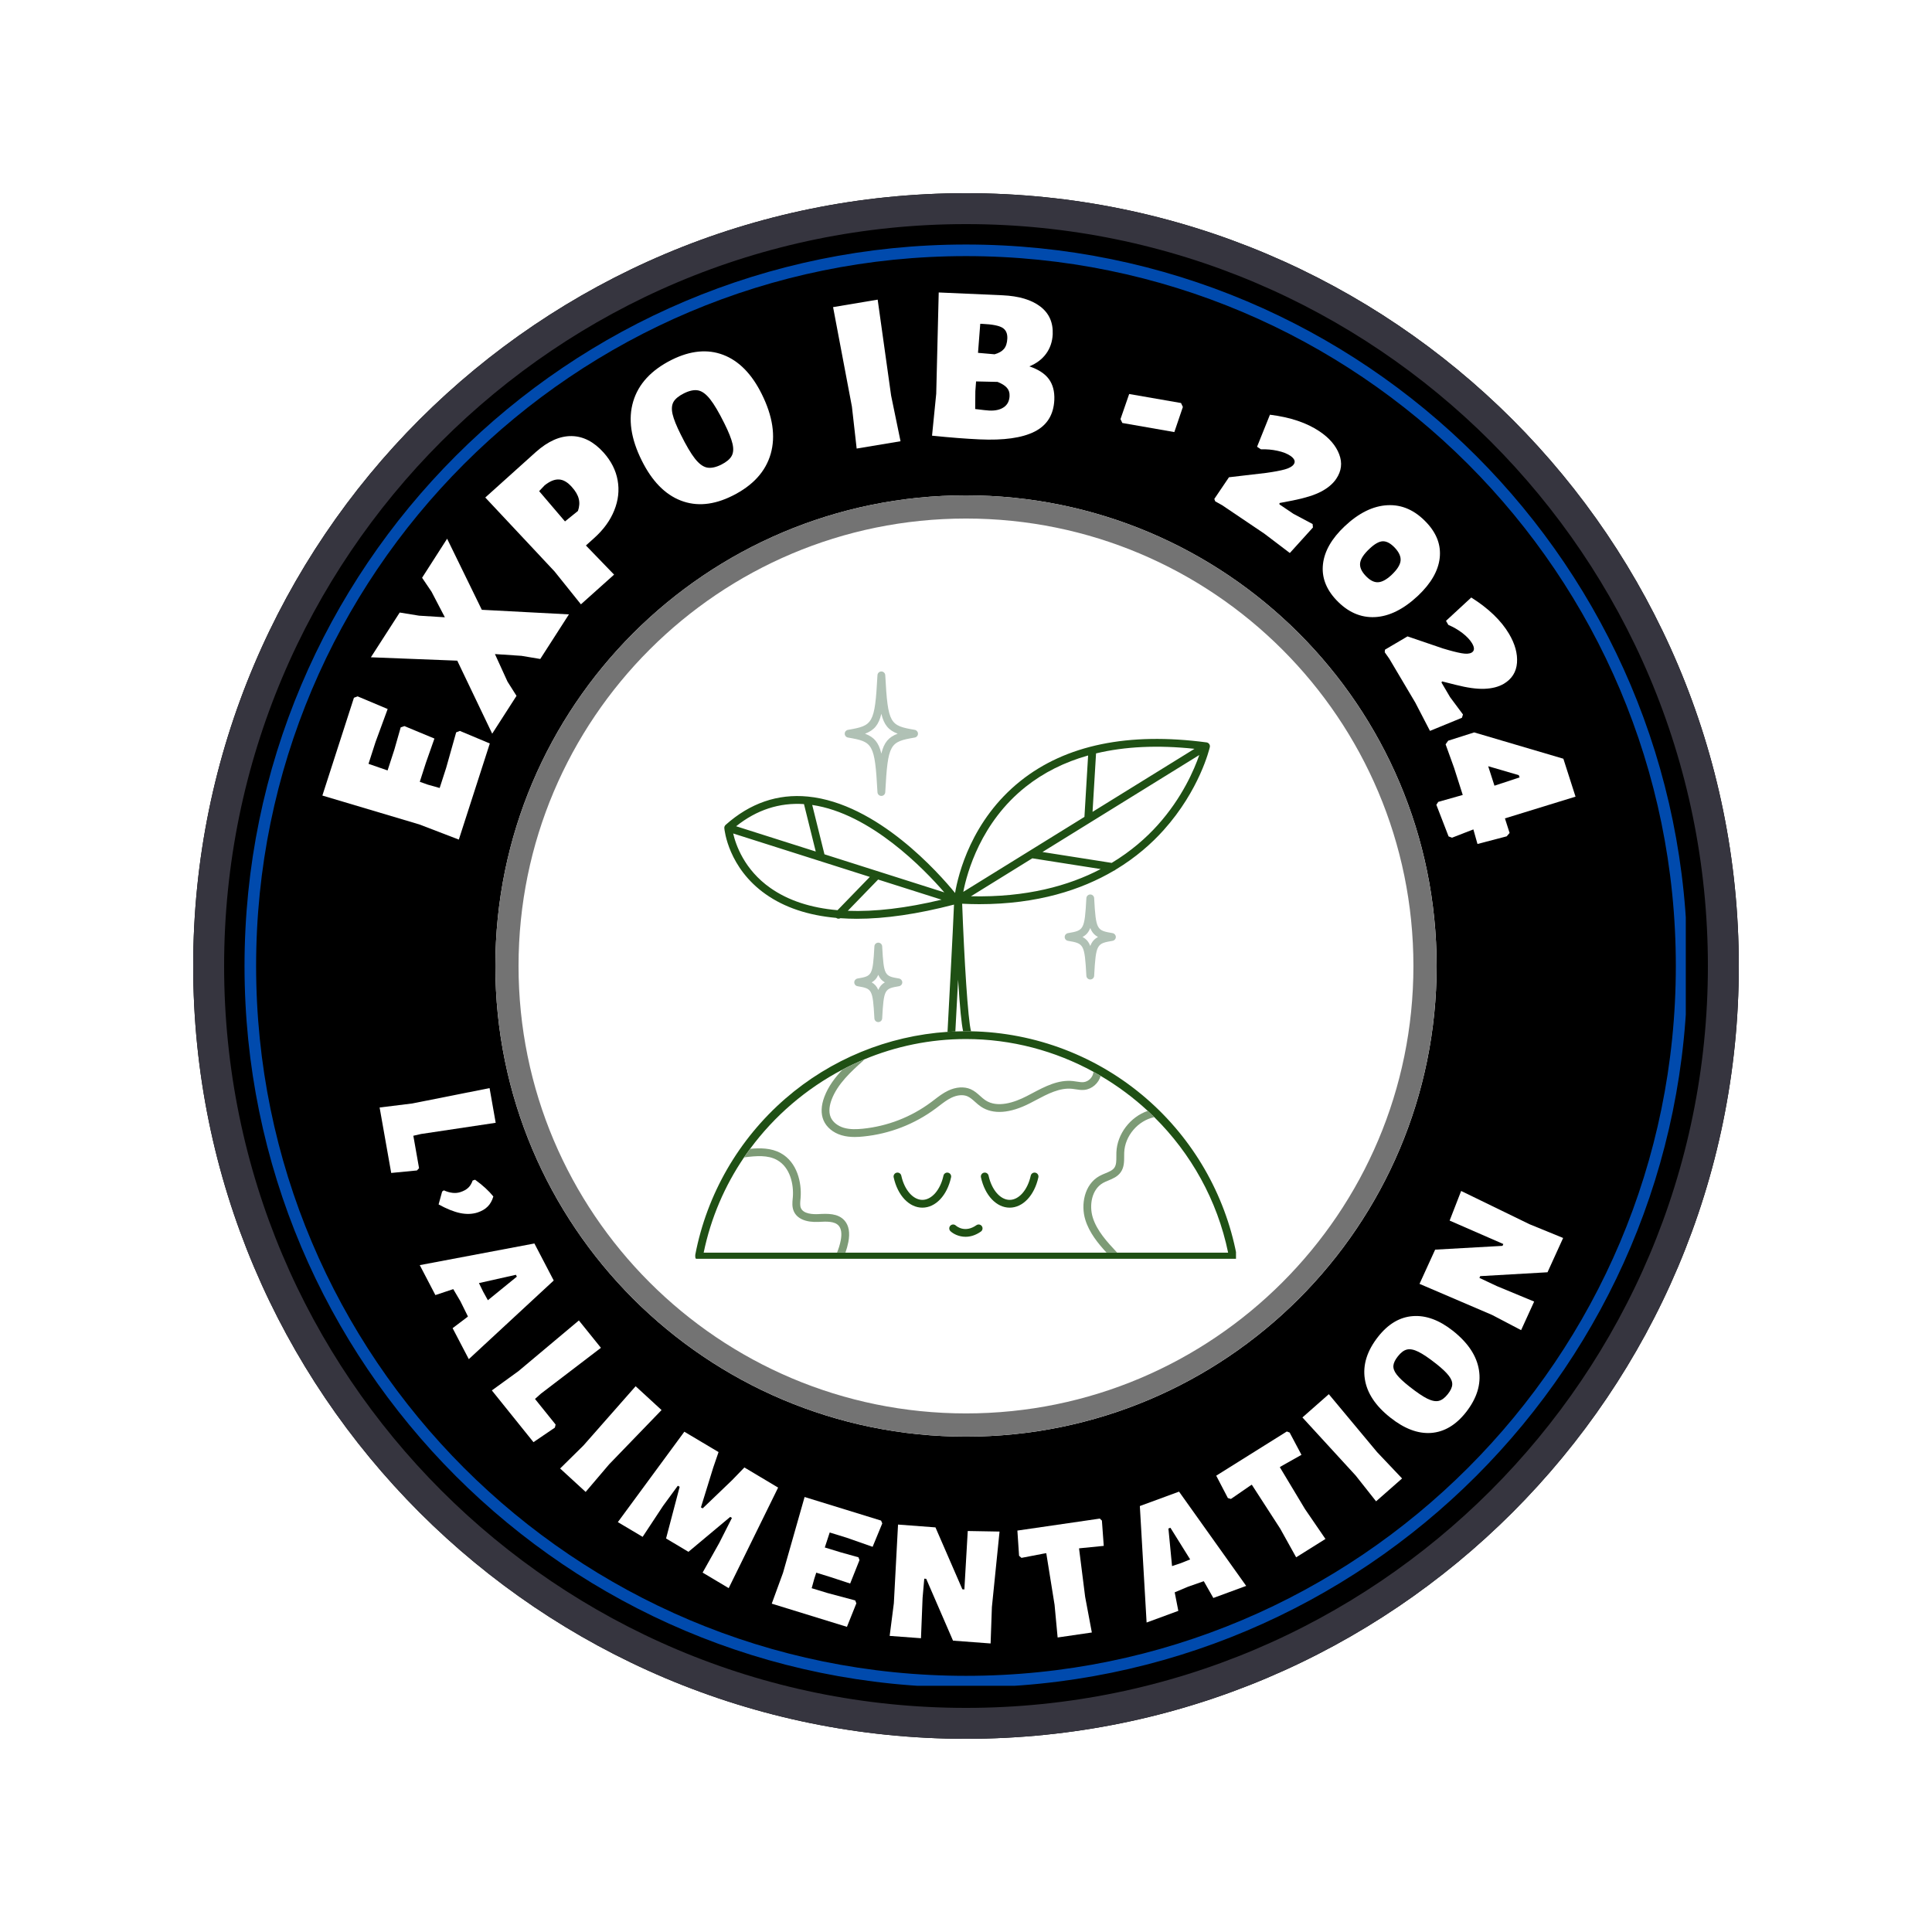
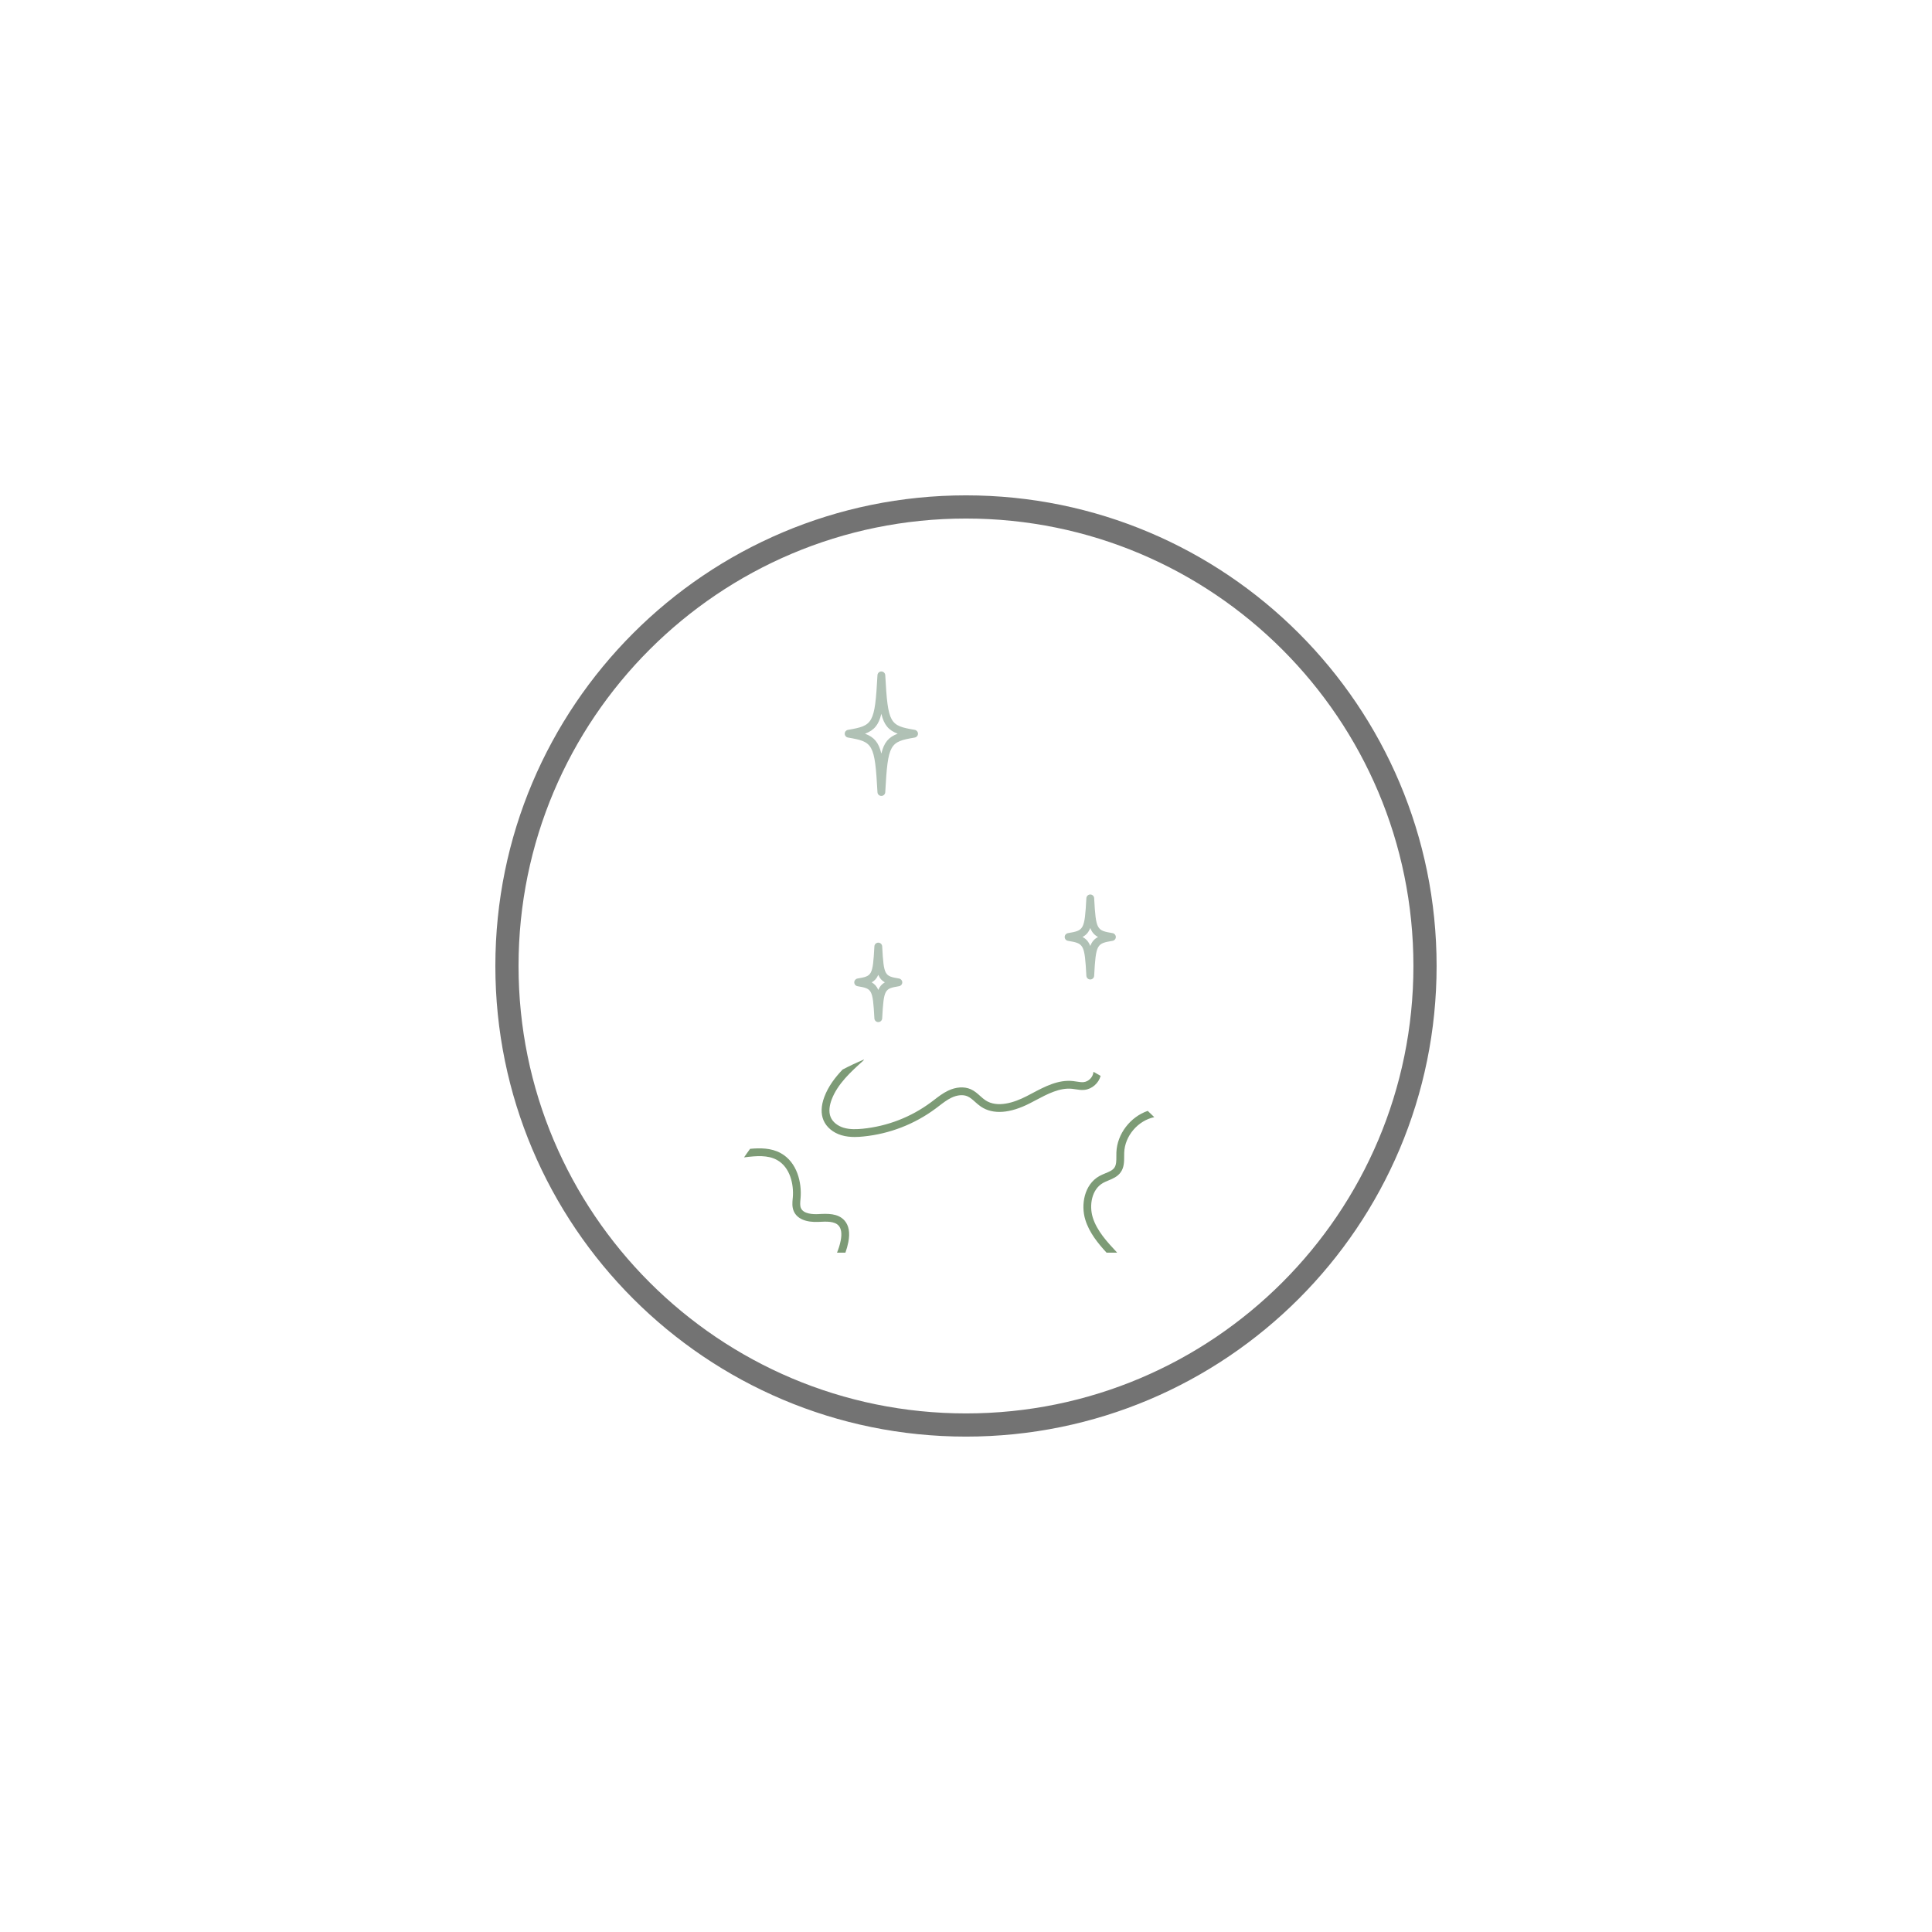
<svg xmlns="http://www.w3.org/2000/svg" width="500" zoomAndPan="magnify" viewBox="0 0 375 375" height="500" preserveAspectRatio="xMidYMid meet" version="1.0">
  <defs>
    <g />
    <clipPath id="0237c797d1">
-       <path d="M 37.5 37.5 L 337.5 37.5 L 337.5 337.5 L 37.5 337.5 Z M 37.5 37.5 " clip-rule="nonzero" />
-     </clipPath>
+       </clipPath>
    <clipPath id="780a16fa51">
      <path d="M 187.5 37.5 C 104.656 37.5 37.5 104.656 37.5 187.5 C 37.5 270.344 104.656 337.5 187.5 337.5 C 270.344 337.5 337.5 270.344 337.5 187.5 C 337.5 104.656 270.344 37.5 187.5 37.5 Z M 187.5 37.5 " clip-rule="nonzero" />
    </clipPath>
    <clipPath id="05b55af205">
      <path d="M 47.461 47.461 L 327.211 47.461 L 327.211 327.211 L 47.461 327.211 Z M 47.461 47.461 " clip-rule="nonzero" />
    </clipPath>
    <clipPath id="6106656207">
-       <path d="M 187.496 47.461 C 110.156 47.461 47.461 110.156 47.461 187.496 C 47.461 264.832 110.156 327.527 187.496 327.527 C 264.832 327.527 327.527 264.832 327.527 187.496 C 327.527 110.156 264.832 47.461 187.496 47.461 Z M 187.496 47.461 " clip-rule="nonzero" />
-     </clipPath>
+       </clipPath>
    <clipPath id="d2d539966a">
      <path d="M 96.148 96.148 L 278.852 96.148 L 278.852 278.852 L 96.148 278.852 Z M 96.148 96.148 " clip-rule="nonzero" />
    </clipPath>
    <clipPath id="c1f3ac2661">
      <path d="M 187.5 96.148 C 137.047 96.148 96.148 137.047 96.148 187.5 C 96.148 237.953 137.047 278.852 187.5 278.852 C 237.953 278.852 278.852 237.953 278.852 187.5 C 278.852 137.047 237.953 96.148 187.5 96.148 Z M 187.5 96.148 " clip-rule="nonzero" />
    </clipPath>
    <clipPath id="1f3bd86a82">
      <path d="M 96.148 96.148 L 278.844 96.148 L 278.844 278.844 L 96.148 278.844 Z M 96.148 96.148 " clip-rule="nonzero" />
    </clipPath>
    <clipPath id="26f23c5dcd">
      <path d="M 187.496 96.148 C 137.047 96.148 96.148 137.047 96.148 187.496 C 96.148 237.945 137.047 278.844 187.496 278.844 C 237.945 278.844 278.844 237.945 278.844 187.496 C 278.844 137.047 237.945 96.148 187.496 96.148 Z M 187.496 96.148 " clip-rule="nonzero" />
    </clipPath>
    <clipPath id="3646473810">
      <path d="M 163 130.332 L 217 130.332 L 217 199 L 163 199 Z M 163 130.332 " clip-rule="nonzero" />
    </clipPath>
    <clipPath id="beec186067">
-       <path d="M 134.906 200 L 239.906 200 L 239.906 244.332 L 134.906 244.332 Z M 134.906 200 " clip-rule="nonzero" />
-     </clipPath>
+       </clipPath>
  </defs>
  <rect x="-37.5" width="450" fill="#ffffff" y="-37.5" height="450" fill-opacity="1" />
  <rect x="-37.5" width="450" fill="#ffffff" y="-37.5" height="450" fill-opacity="1" />
  <g clip-path="url(#0237c797d1)">
    <g clip-path="url(#780a16fa51)">
-       <path fill="#000000" d="M 37.5 37.5 L 337.5 37.5 L 337.5 337.5 L 37.5 337.5 Z M 37.5 37.5 " fill-opacity="1" fill-rule="nonzero" />
+       <path fill="#000000" d="M 37.5 37.5 L 337.5 37.5 L 37.5 337.5 Z M 37.5 37.5 " fill-opacity="1" fill-rule="nonzero" />
      <path stroke-linecap="butt" transform="matrix(0.75, 0, 0, 0.75, 37.5, 37.5)" fill="none" stroke-linejoin="miter" d="M 200 0 C 89.542 0 -0 89.542 -0 200 C -0 310.458 89.542 400 200 400 C 310.458 400 400 310.458 400 200 C 400 89.542 310.458 0 200 0 Z M 200 0 " stroke="#36353f" stroke-width="16" stroke-opacity="1" stroke-miterlimit="4" />
    </g>
  </g>
  <g clip-path="url(#05b55af205)">
    <g clip-path="url(#6106656207)">
      <path stroke-linecap="butt" transform="matrix(0.75, 0, 0, 0.75, 47.461, 47.461)" fill="none" stroke-linejoin="miter" d="M 186.713 -0 C 83.594 -0 -0 83.594 -0 186.713 C -0 289.828 83.594 373.422 186.713 373.422 C 289.828 373.422 373.422 289.828 373.422 186.713 C 373.422 83.594 289.828 -0 186.713 -0 Z M 186.713 -0 " stroke="#004aad" stroke-width="6" stroke-opacity="1" stroke-miterlimit="4" />
    </g>
  </g>
  <g clip-path="url(#d2d539966a)">
    <g clip-path="url(#c1f3ac2661)">
      <path fill="#ffffff" d="M 96.148 96.148 L 278.852 96.148 L 278.852 278.852 L 96.148 278.852 Z M 96.148 96.148 " fill-opacity="1" fill-rule="nonzero" />
    </g>
  </g>
  <g clip-path="url(#1f3bd86a82)">
    <g clip-path="url(#26f23c5dcd)">
      <path stroke-linecap="butt" transform="matrix(0.75, 0, 0, 0.75, 96.148, 96.148)" fill="none" stroke-linejoin="miter" d="M 121.797 -0 C 54.531 -0 -0 54.531 -0 121.797 C -0 189.062 54.531 243.594 121.797 243.594 C 189.062 243.594 243.594 189.062 243.594 121.797 C 243.594 54.531 189.062 -0 121.797 -0 Z M 121.797 -0 " stroke="#737373" stroke-width="12" stroke-opacity="1" stroke-miterlimit="4" />
    </g>
  </g>
  <g fill="#ffffff" fill-opacity="1">
    <g transform="translate(88.261, 165.416)">
      <g>
        <path d="M 0.281 -23.266 L 1 -23.547 L 6.812 -21.109 L 0.797 -2.453 L -6.859 -5.391 L -25.688 -11 L -19.562 -29.984 L -18.844 -30.25 L -13.016 -27.797 L -15.375 -21.375 L -16.734 -17.156 L -13.031 -15.875 L -11.719 -19.906 L -10.484 -24.234 L -9.766 -24.484 L -3.938 -22.062 L -5.594 -17.359 L -6.781 -13.672 L -5.25 -13.125 L -2.922 -12.469 L -1.656 -16.391 Z M 0.281 -23.266 " />
      </g>
    </g>
  </g>
  <g fill="#ffffff" fill-opacity="1">
    <g transform="translate(95.239, 142.876)">
      <g>
        <path d="M -1.719 -24.516 L 15.188 -23.625 L 9.625 -14.969 L 5.984 -15.578 L 0.828 -15.922 L 3.266 -10.578 L 5.016 -7.812 L 0.297 -0.469 L -6.484 -14.641 L -23.25 -15.297 L -17.656 -23.984 L -13.906 -23.375 L -8.891 -23.062 L -11.484 -28.031 L -13.312 -30.734 L -8.453 -38.312 Z M -1.719 -24.516 " />
      </g>
    </g>
  </g>
  <g fill="#ffffff" fill-opacity="1">
    <g transform="translate(110.835, 119.019)">
      <g>
        <path d="M -6.828 -31.281 C -4.492 -33.363 -2.191 -34.395 0.078 -34.375 C 2.348 -34.352 4.43 -33.285 6.328 -31.172 C 7.797 -29.523 8.703 -27.734 9.047 -25.797 C 9.398 -23.859 9.18 -21.91 8.391 -19.953 C 7.609 -17.992 6.297 -16.191 4.453 -14.547 L 2.891 -13.141 L 8.359 -7.484 L 1.922 -1.719 L -3.203 -8.109 L -16.641 -22.453 Z M 1.344 -19.844 C 1.633 -20.676 1.688 -21.461 1.5 -22.203 C 1.312 -22.953 0.863 -23.719 0.156 -24.5 C -0.676 -25.438 -1.516 -25.922 -2.359 -25.953 C -3.203 -25.992 -4.125 -25.613 -5.125 -24.812 L -6.188 -23.688 L -1.172 -17.812 Z M 1.344 -19.844 " />
      </g>
    </g>
  </g>
  <g fill="#ffffff" fill-opacity="1">
    <g transform="translate(129.901, 101.75)">
      <g>
        <path d="M 0.469 -31.906 C 4.094 -33.707 7.426 -34.031 10.469 -32.875 C 13.508 -31.719 16 -29.191 17.938 -25.297 C 20.094 -20.973 20.676 -17.086 19.688 -13.641 C 18.695 -10.203 16.219 -7.492 12.25 -5.516 C 8.633 -3.711 5.297 -3.406 2.234 -4.594 C -0.828 -5.781 -3.348 -8.363 -5.328 -12.344 C -7.453 -16.594 -8.008 -20.414 -7 -23.812 C -5.988 -27.219 -3.5 -29.914 0.469 -31.906 Z M 2.859 -25.406 C 1.859 -24.906 1.18 -24.352 0.828 -23.75 C 0.484 -23.145 0.422 -22.352 0.641 -21.375 C 0.867 -20.395 1.398 -19.07 2.234 -17.406 C 3.285 -15.281 4.203 -13.723 4.984 -12.734 C 5.766 -11.742 6.539 -11.164 7.312 -11 C 8.094 -10.844 9.02 -11.031 10.094 -11.562 C 11.082 -12.062 11.75 -12.613 12.094 -13.219 C 12.445 -13.82 12.508 -14.617 12.281 -15.609 C 12.051 -16.598 11.52 -17.926 10.688 -19.594 C 9.645 -21.695 8.734 -23.242 7.953 -24.234 C 7.172 -25.234 6.395 -25.812 5.625 -25.969 C 4.852 -26.125 3.93 -25.938 2.859 -25.406 Z M 2.859 -25.406 " />
      </g>
    </g>
  </g>
  <g fill="#ffffff" fill-opacity="1">
    <g transform="translate(156.436, 89.747)">
      <g />
    </g>
  </g>
  <g fill="#ffffff" fill-opacity="1">
    <g transform="translate(163.731, 87.487)">
      <g>
        <path d="M 9.234 -10.703 L 11.062 -1.844 L 2.547 -0.422 L 1.625 -8.562 L -2.031 -27.875 L 6.625 -29.328 Z M 9.234 -10.703 " />
      </g>
    </g>
  </g>
  <g fill="#ffffff" fill-opacity="1">
    <g transform="translate(178.33, 84.439)">
      <g>
        <path d="M 21.469 -13.328 C 23.227 -12.734 24.492 -11.906 25.266 -10.844 C 26.035 -9.781 26.383 -8.438 26.312 -6.812 C 26.176 -3.926 24.895 -1.875 22.469 -0.656 C 20.051 0.562 16.492 1.062 11.797 0.844 C 9.18 0.727 6.109 0.488 2.578 0.125 L 3.391 -8.016 L 3.875 -27.672 L 16.281 -27.125 C 19.438 -26.977 21.867 -26.254 23.578 -24.953 C 25.297 -23.648 26.102 -21.844 26 -19.531 C 25.926 -18.102 25.5 -16.852 24.719 -15.781 C 23.945 -14.719 22.863 -13.898 21.469 -13.328 Z M 17.188 -18.703 C 17.238 -19.703 16.922 -20.41 16.234 -20.828 C 15.547 -21.242 14.242 -21.492 12.328 -21.578 L 11.938 -21.594 L 11.5 -15.953 L 14.719 -15.672 C 15.531 -15.898 16.133 -16.242 16.531 -16.703 C 16.926 -17.172 17.145 -17.836 17.188 -18.703 Z M 13.688 -4.75 C 14.863 -4.695 15.801 -4.91 16.5 -5.391 C 17.207 -5.867 17.582 -6.594 17.625 -7.562 C 17.656 -8.219 17.484 -8.754 17.109 -9.172 C 16.742 -9.598 16.141 -9.977 15.297 -10.312 L 11.125 -10.406 L 10.984 -8.516 L 10.953 -5.047 C 12.379 -4.867 13.289 -4.77 13.688 -4.75 Z M 13.688 -4.75 " />
      </g>
    </g>
  </g>
  <g fill="#ffffff" fill-opacity="1">
    <g transform="translate(206.382, 86.778)">
      <g />
    </g>
  </g>
  <g fill="#ffffff" fill-opacity="1">
    <g transform="translate(213.907, 88.382)">
      <g>
        <path d="M 15.688 -9.391 L 14.031 -4.516 L 3.938 -6.281 L 3.578 -7.031 L 5.266 -11.906 L 15.328 -10.156 Z M 15.688 -9.391 " />
      </g>
    </g>
  </g>
  <g fill="#ffffff" fill-opacity="1">
    <g transform="translate(227.719, 93.49)">
      <g />
    </g>
  </g>
  <g fill="#ffffff" fill-opacity="1">
    <g transform="translate(234.511, 96.23)">
      <g>
        <path d="M 21.609 -12.5 C 23.516 -11.219 24.785 -9.738 25.422 -8.062 C 26.066 -6.395 25.875 -4.801 24.844 -3.281 C 24.188 -2.312 23.203 -1.484 21.891 -0.797 C 20.578 -0.117 18.766 0.445 16.453 0.906 L 13.844 1.406 L 13.828 1.672 L 16.562 3.516 L 20.266 5.484 L 20.328 6.156 L 15.844 11.109 L 10.906 7.359 L 2.703 1.828 L 1.359 1.078 L 1.188 0.609 L 4.031 -3.594 L 11.25 -4.438 C 12.812 -4.656 14.023 -4.883 14.891 -5.125 C 15.766 -5.375 16.336 -5.703 16.609 -6.109 C 16.984 -6.648 16.758 -7.203 15.938 -7.766 C 15.301 -8.191 14.469 -8.516 13.438 -8.734 C 12.406 -8.961 11.336 -9.055 10.234 -9.016 L 9.484 -9.516 L 11.984 -15.734 C 15.93 -15.242 19.141 -14.164 21.609 -12.5 Z M 21.609 -12.5 " />
      </g>
    </g>
  </g>
  <g fill="#ffffff" fill-opacity="1">
    <g transform="translate(252.523, 108.42)">
      <g>
        <path d="M 24.359 -7 C 26.348 -4.895 27.203 -2.598 26.922 -0.109 C 26.641 2.379 25.238 4.816 22.719 7.203 C 19.914 9.836 17.125 11.223 14.344 11.359 C 11.562 11.492 9.062 10.383 6.844 8.031 C 4.844 5.906 3.984 3.586 4.266 1.078 C 4.547 -1.43 5.945 -3.879 8.469 -6.266 C 11.219 -8.859 13.992 -10.223 16.797 -10.359 C 19.598 -10.504 22.117 -9.383 24.359 -7 Z M 18.219 -2.094 C 17.414 -2.945 16.645 -3.367 15.906 -3.359 C 15.176 -3.348 14.312 -2.867 13.312 -1.922 C 12.219 -0.898 11.609 0.008 11.484 0.812 C 11.359 1.613 11.707 2.453 12.531 3.328 C 13.352 4.203 14.148 4.625 14.922 4.594 C 15.703 4.57 16.586 4.098 17.578 3.172 C 18.66 2.148 19.242 1.234 19.328 0.422 C 19.41 -0.379 19.039 -1.219 18.219 -2.094 Z M 18.219 -2.094 " />
      </g>
    </g>
  </g>
  <g fill="#ffffff" fill-opacity="1">
    <g transform="translate(268.01, 125.054)">
      <g>
-         <path d="M 24.891 -2.031 C 26.055 -0.062 26.57 1.812 26.438 3.594 C 26.301 5.375 25.445 6.734 23.875 7.672 C 22.852 8.266 21.602 8.586 20.125 8.641 C 18.645 8.703 16.766 8.441 14.484 7.859 L 11.891 7.203 L 11.781 7.422 L 13.453 10.266 L 15.953 13.625 L 15.75 14.266 L 9.547 16.812 L 6.703 11.328 L 1.656 2.812 L 0.766 1.547 L 0.812 1.047 L 5.188 -1.531 L 12.062 0.812 C 13.57 1.27 14.77 1.578 15.656 1.734 C 16.551 1.898 17.211 1.859 17.641 1.609 C 18.203 1.273 18.227 0.676 17.719 -0.188 C 17.32 -0.852 16.707 -1.508 15.875 -2.156 C 15.039 -2.801 14.117 -3.336 13.109 -3.766 L 12.656 -4.547 L 17.562 -9.078 C 20.926 -6.953 23.367 -4.602 24.891 -2.031 Z M 24.891 -2.031 " />
-       </g>
+         </g>
    </g>
  </g>
  <g fill="#ffffff" fill-opacity="1">
    <g transform="translate(279.09, 143.738)">
      <g>
        <path d="M 7.688 20.078 L 6.891 17.25 L 2.75 18.859 L 2.078 18.609 L -0.297 12.469 L 0.078 11.906 L 4.828 10.562 L 3.141 5.281 L 1.5 0.734 L 2 0.031 L 7.047 -1.578 L 24.359 3.531 L 26.719 10.891 L 13.016 15.109 L 13.922 17.938 L 13.359 18.594 Z M 9.766 4.984 L 10.984 8.766 L 15.859 7.156 L 15.703 6.719 Z M 9.766 4.984 " />
      </g>
    </g>
  </g>
  <g fill="#ffffff" fill-opacity="1">
    <g transform="translate(73.37, 213.153)">
      <g>
        <path d="M 7.562 14.031 L 2.562 14.516 L 0.312 1.812 L 6.641 1.031 L 21.656 -1.953 L 22.844 4.781 L 8.359 6.953 L 6.859 7.297 L 7.969 13.594 Z M 7.562 14.031 " />
      </g>
    </g>
  </g>
  <g fill="#ffffff" fill-opacity="1">
    <g transform="translate(77.366, 232.608)">
      <g>
        <path d="M 18.391 -0.375 C 18.16 0.426 17.797 1.078 17.297 1.578 C 16.805 2.078 16.148 2.461 15.328 2.734 C 14.285 3.066 13.148 3.102 11.922 2.844 C 10.703 2.582 9.316 2.023 7.766 1.172 L 8.453 -1.328 L 8.781 -1.562 C 9.988 -1.031 11.055 -0.914 11.984 -1.219 C 12.629 -1.426 13.133 -1.703 13.5 -2.047 C 13.875 -2.391 14.164 -2.863 14.375 -3.469 L 14.844 -3.625 C 16.332 -2.551 17.516 -1.469 18.391 -0.375 Z M 18.391 -0.375 " />
      </g>
    </g>
  </g>
  <g fill="#ffffff" fill-opacity="1">
    <g transform="translate(81.446, 245.499)">
      <g>
        <path d="M 9.547 18.312 L 6.406 12.297 L 9.297 10.109 L 9.375 10.016 L 7.922 7.078 L 6.531 4.719 L 3.062 5.875 L 0.031 0.062 L 22.281 -4.141 L 26.031 3.047 Z M 13.25 6.875 L 18.875 2.297 L 18.688 1.938 L 11.516 3.547 L 12.344 5.234 Z M 13.25 6.875 " />
      </g>
    </g>
  </g>
  <g fill="#ffffff" fill-opacity="1">
    <g transform="translate(94.312, 268.44)">
      <g>
        <path d="M 13.391 8.656 L 9.234 11.484 L 1.156 1.438 L 6.312 -2.297 L 18.047 -12.141 L 22.328 -6.828 L 10.688 2.062 L 9.531 3.094 L 13.531 8.062 Z M 13.391 8.656 " />
      </g>
    </g>
  </g>
  <g fill="#ffffff" fill-opacity="1">
    <g transform="translate(107.236, 283.675)">
      <g>
        <path d="M 10.984 0.562 L 6.438 5.906 L 1.484 1.359 L 6.016 -3.109 L 16.141 -14.609 L 21.172 -9.984 Z M 10.984 0.562 " />
      </g>
    </g>
  </g>
  <g fill="#ffffff" fill-opacity="1">
    <g transform="translate(119.174, 294.989)">
      <g>
        <path d="M 22.266 13.266 L 17.203 10.25 L 20.422 4.516 L 22.891 -0.359 L 22.562 -0.562 L 14.453 6.219 L 10.109 3.625 L 12.75 -6.406 L 12.391 -6.609 L 9.531 -2.703 L 5.562 3.312 L 0.75 0.453 L 13.656 -17.094 L 20.297 -13.141 L 19.266 -10.141 L 16.875 -2.406 L 17.219 -2.219 L 22.938 -7.703 L 25.312 -10.156 L 31.859 -6.25 Z M 22.266 13.266 " />
      </g>
    </g>
  </g>
  <g fill="#ffffff" fill-opacity="1">
    <g transform="translate(147.874, 310.675)">
      <g>
        <path d="M 18.125 -0.031 L 18.344 0.531 L 16.516 5.094 L 1.922 0.594 L 4.109 -5.391 L 8.297 -20.109 L 23.141 -15.531 L 23.375 -14.984 L 21.5 -10.438 L 16.469 -12.203 L 13.172 -13.219 L 12.219 -10.312 L 15.391 -9.344 L 18.75 -8.406 L 18.953 -7.859 L 17.141 -3.312 L 13.438 -4.531 L 10.562 -5.422 L 10.172 -4.219 L 9.672 -2.406 L 12.75 -1.469 Z M 18.125 -0.031 " />
      </g>
    </g>
  </g>
  <g fill="#ffffff" fill-opacity="1">
    <g transform="translate(170.667, 317.37)">
      <g>
        <path d="M 21.859 -5.438 L 21.609 1.625 L 14.312 1.078 L 9.109 -10.922 L 8.734 -10.953 L 8.406 -7.219 L 8.094 0.609 L 2.016 0.156 L 2.828 -6.172 L 3.641 -21.453 L 10.906 -20.906 L 16.125 -8.891 L 16.516 -8.859 L 17.172 -20.203 L 23.344 -20.094 Z M 21.859 -5.438 " />
      </g>
    </g>
  </g>
  <g fill="#ffffff" fill-opacity="1">
    <g transform="translate(199.957, 318.615)">
      <g>
        <path d="M 13.922 -23.469 L 14.281 -18.562 L 9.891 -18.125 L 9.484 -18.078 L 10.672 -8.656 L 11.969 -1.75 L 5.328 -0.781 L 4.734 -7.125 L 3.125 -17.141 L 2.703 -17.078 L -1.688 -16.234 L -2.156 -16.641 L -2.484 -21.531 L 13.516 -23.859 Z M 13.922 -23.469 " />
      </g>
    </g>
  </g>
  <g fill="#ffffff" fill-opacity="1">
    <g transform="translate(222.493, 314.947)">
      <g>
        <path d="M 19.391 -7.125 L 13.016 -4.781 L 11.219 -7.938 L 11.141 -8.031 L 8.031 -6.938 L 5.516 -5.875 L 6.219 -2.281 L 0.062 -0.016 L -1.25 -22.625 L 6.359 -25.422 Z M 8.516 -12.266 L 4.688 -18.406 L 4.297 -18.266 L 5 -10.969 L 6.766 -11.562 Z M 8.516 -12.266 " />
      </g>
    </g>
  </g>
  <g fill="#ffffff" fill-opacity="1">
    <g transform="translate(247.02, 305.132)">
      <g>
        <path d="M 3.297 -27.078 L 5.594 -22.75 L 1.734 -20.578 L 1.391 -20.359 L 6.281 -12.219 L 10.25 -6.422 L 4.562 -2.859 L 1.469 -8.422 L -4.047 -16.953 L -4.422 -16.719 L -8.094 -14.188 L -8.688 -14.359 L -10.953 -18.703 L 2.75 -27.281 Z M 3.297 -27.078 " />
      </g>
    </g>
  </g>
  <g fill="#ffffff" fill-opacity="1">
    <g transform="translate(265.58, 292.735)">
      <g>
        <path d="M 1.719 -10.875 L 6.562 -5.766 L 1.516 -1.328 L -2.438 -6.328 L -12.781 -17.609 L -7.656 -22.125 Z M 1.719 -10.875 " />
      </g>
    </g>
  </g>
  <g fill="#ffffff" fill-opacity="1">
    <g transform="translate(277.736, 282.085)">
      <g>
        <path d="M -10.234 -22.641 C -8.285 -25.109 -6.047 -26.438 -3.516 -26.625 C -0.984 -26.82 1.609 -25.875 4.266 -23.781 C 7.203 -21.457 8.891 -18.914 9.328 -16.156 C 9.773 -13.406 8.93 -10.672 6.797 -7.953 C 4.836 -5.473 2.582 -4.141 0.031 -3.953 C -2.508 -3.773 -5.141 -4.766 -7.859 -6.922 C -10.766 -9.211 -12.422 -11.723 -12.828 -14.453 C -13.242 -17.191 -12.379 -19.922 -10.234 -22.641 Z M -6.406 -18.828 C -6.945 -18.148 -7.238 -17.539 -7.281 -17 C -7.32 -16.457 -7.102 -15.879 -6.625 -15.266 C -6.156 -14.648 -5.348 -13.891 -4.203 -12.984 C -2.754 -11.836 -1.586 -11.047 -0.703 -10.609 C 0.172 -10.18 0.906 -10.035 1.5 -10.172 C 2.102 -10.305 2.695 -10.742 3.281 -11.484 C 3.82 -12.172 4.109 -12.781 4.141 -13.312 C 4.18 -13.852 3.957 -14.438 3.469 -15.062 C 2.988 -15.695 2.18 -16.461 1.047 -17.359 C -0.391 -18.492 -1.547 -19.273 -2.422 -19.703 C -3.305 -20.141 -4.047 -20.285 -4.641 -20.141 C -5.234 -20.004 -5.82 -19.566 -6.406 -18.828 Z M -6.406 -18.828 " />
      </g>
    </g>
  </g>
  <g fill="#ffffff" fill-opacity="1">
    <g transform="translate(294.419, 260.009)">
      <g>
        <path d="M 2.453 -22.391 L 8.984 -19.719 L 5.953 -13.062 L -7.109 -12.312 L -7.266 -11.969 L -3.875 -10.375 L 3.359 -7.375 L 0.828 -1.828 L -4.812 -4.781 L -18.891 -10.812 L -15.859 -17.453 L -2.781 -18.188 L -2.625 -18.547 L -13.047 -23.094 L -10.812 -28.844 Z M 2.453 -22.391 " />
      </g>
    </g>
  </g>
-   <path fill="#1f5014" d="M 185.969 190.152 C 186.328 195.91 186.633 198.746 186.938 200.168 C 187.121 200.164 187.301 200.16 187.48 200.16 C 187.816 200.16 188.148 200.168 188.48 200.172 C 187.875 198.012 187.16 186.266 186.754 175.414 C 187.883 175.465 188.996 175.5 190.074 175.5 C 201.414 175.5 209.906 172.703 216.188 169.012 C 216.316 168.977 216.43 168.906 216.523 168.812 C 220.484 166.43 223.551 163.703 225.867 161.117 C 232.836 153.348 234.734 145.402 234.824 145.023 C 234.824 145.02 234.824 145.02 234.824 145.02 C 234.824 145.02 234.824 145.016 234.824 145.016 C 234.828 145.008 234.824 145 234.828 144.992 C 234.836 144.953 234.84 144.91 234.844 144.867 C 234.844 144.852 234.84 144.836 234.84 144.816 C 234.84 144.785 234.836 144.75 234.832 144.715 C 234.828 144.695 234.82 144.68 234.816 144.66 C 234.809 144.629 234.801 144.598 234.789 144.57 C 234.781 144.547 234.77 144.531 234.762 144.512 C 234.75 144.488 234.742 144.469 234.73 144.449 C 234.727 144.441 234.723 144.438 234.719 144.434 C 234.715 144.426 234.711 144.422 234.707 144.418 C 234.699 144.402 234.688 144.391 234.676 144.379 C 234.656 144.355 234.641 144.332 234.617 144.312 C 234.602 144.297 234.586 144.285 234.57 144.27 C 234.547 144.25 234.523 144.23 234.5 144.215 C 234.48 144.203 234.465 144.195 234.445 144.184 C 234.418 144.172 234.395 144.156 234.367 144.148 C 234.348 144.137 234.324 144.133 234.301 144.125 C 234.277 144.117 234.25 144.109 234.223 144.105 C 234.211 144.105 234.199 144.098 234.188 144.098 C 219.012 142.082 206.879 144.586 198.125 151.547 C 188.527 159.176 185.984 169.758 185.379 173.328 C 182.324 169.578 170.316 155.918 156.785 154.609 C 150.938 154.043 145.57 155.895 140.84 160.113 C 140.832 160.121 140.824 160.133 140.816 160.141 C 140.789 160.168 140.766 160.195 140.742 160.223 C 140.73 160.238 140.719 160.258 140.711 160.273 C 140.691 160.301 140.676 160.332 140.66 160.363 C 140.652 160.383 140.641 160.402 140.637 160.422 C 140.633 160.434 140.625 160.441 140.625 160.449 C 140.617 160.477 140.613 160.5 140.605 160.527 C 140.602 160.543 140.598 160.562 140.594 160.582 C 140.59 160.633 140.586 160.684 140.59 160.734 C 140.59 160.738 140.59 160.742 140.59 160.742 C 140.59 160.742 140.59 160.746 140.59 160.746 C 140.59 160.746 140.59 160.75 140.59 160.75 C 140.625 161.129 141.363 168.461 148.641 173.578 C 152.285 176.141 156.848 177.668 162.293 178.16 C 162.43 178.262 162.59 178.32 162.754 178.32 C 162.879 178.32 163.004 178.285 163.117 178.223 C 164.156 178.293 165.219 178.336 166.316 178.336 C 171.832 178.336 178.129 177.414 185.172 175.582 C 184.992 180.195 184.094 196.91 183.914 200.281 C 184.418 200.246 184.926 200.223 185.434 200.203 C 185.523 198.559 185.738 194.543 185.969 190.152 Z M 188.465 173.965 L 200.371 166.598 L 213.648 168.684 C 207.457 171.922 199.242 174.215 188.465 173.965 Z M 224.695 160.16 C 222.48 162.621 219.555 165.215 215.781 167.488 L 202.344 165.375 L 232.781 146.547 C 231.812 149.34 229.473 154.848 224.695 160.16 Z M 231.848 145.344 L 212.062 157.582 L 212.742 146.234 C 218.355 144.887 224.738 144.59 231.848 145.344 Z M 199.086 152.715 C 202.562 149.953 206.613 147.93 211.203 146.637 L 210.488 158.559 L 186.973 173.109 C 187.707 169.336 190.379 159.629 199.086 152.715 Z M 183.289 173.211 L 160.027 165.82 L 157.652 156.242 C 168.992 157.902 179.398 168.715 183.289 173.211 Z M 156.051 156.074 L 158.336 165.281 L 142.883 160.375 C 146.859 157.195 151.285 155.754 156.051 156.074 Z M 142.309 161.777 L 168.832 170.207 L 162.566 176.668 C 157.348 176.215 152.992 174.781 149.543 172.363 C 144.457 168.801 142.812 163.969 142.309 161.777 Z M 164.555 176.789 L 170.441 170.719 L 182.754 174.629 C 175.895 176.273 169.82 176.992 164.555 176.789 Z M 164.555 176.789 " fill-opacity="1" fill-rule="nonzero" />
  <g clip-path="url(#3646473810)">
    <path fill="#b0c1b5" d="M 174.504 189.93 C 171.707 189.449 171.543 189.418 171.23 183.684 C 171.207 183.281 170.875 182.969 170.473 182.969 C 170.07 182.969 169.738 183.281 169.719 183.684 C 169.406 189.418 169.238 189.449 166.441 189.93 C 166.078 189.996 165.812 190.309 165.812 190.676 C 165.812 191.047 166.078 191.359 166.441 191.422 C 169.238 191.906 169.406 191.934 169.719 197.672 C 169.738 198.074 170.07 198.387 170.473 198.387 C 170.875 198.387 171.207 198.074 171.23 197.672 C 171.543 191.934 171.707 191.906 174.504 191.422 C 174.867 191.359 175.133 191.047 175.133 190.676 C 175.133 190.309 174.867 189.996 174.504 189.93 Z M 170.473 192.141 C 170.191 191.469 169.789 191.012 169.199 190.676 C 169.789 190.344 170.191 189.887 170.473 189.215 C 170.758 189.887 171.156 190.344 171.746 190.676 C 171.156 191.012 170.758 191.469 170.473 192.141 Z M 177.555 141.664 C 172.723 140.832 172.344 140.543 171.828 131.051 C 171.805 130.648 171.473 130.332 171.07 130.332 C 170.668 130.332 170.336 130.648 170.316 131.051 C 169.797 140.543 169.418 140.832 164.59 141.664 C 164.227 141.727 163.961 142.043 163.961 142.41 C 163.961 142.781 164.227 143.094 164.59 143.156 C 169.418 143.992 169.797 144.281 170.316 153.773 C 170.336 154.176 170.668 154.488 171.07 154.488 C 171.473 154.488 171.805 154.176 171.828 153.773 C 172.344 144.281 172.723 143.992 177.555 143.156 C 177.918 143.094 178.18 142.781 178.18 142.41 C 178.18 142.043 177.918 141.727 177.555 141.664 Z M 171.07 146.273 C 170.559 144.121 169.672 143.074 167.902 142.41 C 169.672 141.746 170.559 140.699 171.07 138.547 C 171.582 140.699 172.469 141.746 174.238 142.41 C 172.469 143.074 171.582 144.121 171.07 146.273 Z M 215.957 181.121 C 212.898 180.594 212.715 180.562 212.375 174.332 C 212.355 173.934 212.023 173.617 211.621 173.617 C 211.219 173.617 210.887 173.934 210.863 174.332 C 210.527 180.562 210.344 180.594 207.285 181.121 C 206.922 181.188 206.656 181.5 206.656 181.867 C 206.656 182.238 206.922 182.551 207.285 182.613 C 210.344 183.141 210.527 183.176 210.863 189.402 C 210.887 189.805 211.219 190.117 211.621 190.117 C 212.023 190.117 212.355 189.805 212.375 189.402 C 212.715 183.176 212.898 183.141 215.957 182.613 C 216.316 182.551 216.582 182.238 216.582 181.867 C 216.582 181.5 216.316 181.188 215.957 181.121 Z M 211.621 183.613 C 211.301 182.785 210.836 182.25 210.117 181.867 C 210.836 181.488 211.301 180.949 211.621 180.125 C 211.938 180.949 212.406 181.488 213.125 181.867 C 212.406 182.25 211.938 182.785 211.621 183.613 Z M 211.621 183.613 " fill-opacity="1" fill-rule="nonzero" />
  </g>
  <g clip-path="url(#beec186067)">
    <path fill="#1f5014" d="M 184.453 237.914 C 184.738 237.609 185.215 237.59 185.52 237.871 C 185.699 238.031 187.301 239.363 189.52 237.809 C 189.863 237.57 190.336 237.652 190.574 237.992 C 190.812 238.336 190.73 238.809 190.391 239.047 C 189.328 239.793 188.309 240.059 187.41 240.059 C 186.086 240.059 185.023 239.477 184.492 238.984 C 184.188 238.699 184.168 238.219 184.453 237.914 Z M 195.977 234.406 C 198.539 234.406 200.777 232.039 201.547 228.516 C 201.633 228.109 201.375 227.703 200.965 227.617 C 200.559 227.527 200.156 227.785 200.066 228.195 C 199.465 230.961 197.781 232.895 195.977 232.895 C 194.168 232.895 192.484 230.961 191.883 228.195 C 191.793 227.785 191.391 227.527 190.984 227.617 C 190.574 227.703 190.316 228.109 190.402 228.516 C 191.172 232.039 193.41 234.406 195.977 234.406 Z M 179.031 234.406 C 181.598 234.406 183.836 232.039 184.602 228.516 C 184.691 228.109 184.434 227.703 184.023 227.617 C 183.617 227.527 183.211 227.785 183.125 228.195 C 182.523 230.961 180.84 232.895 179.031 232.895 C 177.227 232.895 175.543 230.961 174.941 228.195 C 174.852 227.785 174.449 227.527 174.039 227.617 C 173.633 227.703 173.371 228.109 173.461 228.516 C 174.227 232.039 176.465 234.406 179.031 234.406 Z M 240.035 243.898 C 240.035 244.316 239.695 244.652 239.277 244.652 L 135.703 244.652 C 135.285 244.652 134.945 244.316 134.945 243.898 C 134.945 243.859 134.953 243.824 134.957 243.789 C 134.941 243.699 134.941 243.602 134.961 243.508 C 137.211 231.797 143.367 221.109 152.449 213.23 C 161.262 205.586 172.32 201.055 183.914 200.281 C 184.418 200.246 184.926 200.223 185.434 200.203 C 185.934 200.184 186.438 200.172 186.938 200.168 C 187.121 200.164 187.301 200.16 187.48 200.16 C 187.816 200.16 188.148 200.168 188.48 200.172 C 201 200.406 213.051 205.02 222.516 213.23 C 231.598 221.109 237.75 231.797 240.004 243.508 C 240.016 243.578 240.016 243.648 240.012 243.719 C 240.027 243.777 240.035 243.836 240.035 243.898 Z M 144.418 224.648 C 140.68 230.145 137.973 236.395 136.582 243.141 L 238.379 243.141 C 236.277 232.941 231.156 223.871 224.047 216.84 C 223.633 216.426 223.207 216.02 222.777 215.621 C 219.988 213.039 216.918 210.758 213.633 208.828 C 213.176 208.559 212.711 208.297 212.246 208.039 C 204.82 203.977 196.359 201.676 187.48 201.676 C 180.539 201.676 173.848 203.086 167.711 205.645 C 166.293 206.234 164.902 206.887 163.547 207.598 C 156.484 211.301 150.324 216.578 145.594 222.988 C 145.191 223.535 144.797 224.086 144.418 224.648 Z M 144.418 224.648 " fill-opacity="1" fill-rule="nonzero" />
  </g>
  <path fill="#7d9b76" d="M 213.387 228.273 C 213.77 228.059 214.168 227.895 214.555 227.734 C 215.27 227.441 215.941 227.164 216.297 226.656 C 216.688 226.098 216.688 225.289 216.684 224.434 C 216.684 224.176 216.684 223.922 216.691 223.668 C 216.828 220.086 219.41 216.777 222.777 215.621 C 223.207 216.02 223.629 216.426 224.047 216.84 C 220.875 217.504 218.328 220.48 218.207 223.727 C 218.195 223.957 218.199 224.195 218.199 224.43 C 218.199 225.434 218.203 226.574 217.535 227.523 C 216.926 228.395 215.973 228.785 215.133 229.133 C 214.77 229.281 214.43 229.422 214.125 229.594 C 211.859 230.859 211.391 233.992 212.102 236.301 C 212.91 238.93 214.953 241.113 216.754 243.043 C 216.781 243.074 216.805 243.105 216.828 243.141 L 214.781 243.141 C 213.117 241.324 211.43 239.27 210.656 236.746 C 209.77 233.871 210.43 229.926 213.387 228.273 Z M 163.328 220.348 C 164.191 220.605 165.078 220.688 165.906 220.688 C 166.516 220.688 167.09 220.645 167.602 220.59 C 172.672 220.082 177.516 218.207 181.605 215.168 C 181.828 215.004 182.047 214.836 182.266 214.668 C 183.07 214.051 183.828 213.469 184.676 213.062 C 185.805 212.523 186.941 212.426 187.793 212.797 C 188.312 213.027 188.77 213.434 189.254 213.867 C 189.613 214.188 189.984 214.52 190.41 214.805 C 192.738 216.363 196.035 216.133 199.934 214.129 C 200.301 213.941 200.668 213.746 201.035 213.551 C 203.332 212.336 205.703 211.074 208.133 211.34 C 208.344 211.363 208.555 211.395 208.77 211.43 C 209.32 211.52 209.891 211.609 210.504 211.543 C 211.973 211.383 213.25 210.238 213.633 208.828 C 213.176 208.559 212.711 208.297 212.246 208.039 C 212.238 208.062 212.234 208.086 212.23 208.109 C 212.148 209.07 211.301 209.934 210.34 210.039 C 209.93 210.082 209.484 210.012 209.008 209.938 C 208.77 209.898 208.531 209.859 208.293 209.836 C 205.41 209.52 202.824 210.891 200.324 212.215 C 199.965 212.406 199.602 212.598 199.242 212.781 C 196.887 213.992 193.582 215.109 191.25 213.547 C 190.914 213.32 190.598 213.039 190.262 212.738 C 189.711 212.246 189.141 211.734 188.398 211.41 C 187.145 210.863 185.547 210.969 184.023 211.699 C 183.031 212.172 182.176 212.828 181.348 213.465 C 181.133 213.629 180.918 213.793 180.703 213.953 C 176.832 216.828 172.25 218.605 167.449 219.086 C 166.383 219.191 165.004 219.27 163.762 218.898 C 162.578 218.543 161.633 217.781 161.242 216.863 C 160.754 215.727 161.066 214.379 161.414 213.449 C 162.566 210.375 165.203 207.996 167.527 205.898 C 167.609 205.824 167.668 205.738 167.711 205.645 C 166.293 206.234 164.902 206.887 163.547 207.598 C 162.086 209.129 160.77 210.859 160 212.918 C 159.359 214.621 159.309 216.191 159.848 217.457 C 160.426 218.805 161.695 219.859 163.328 220.348 Z M 150.801 225.145 C 153.398 226.57 154.086 229.934 153.887 232.383 L 153.859 232.66 C 153.793 233.41 153.715 234.258 154.059 235.07 C 154.688 236.555 156.422 237.297 158.934 237.168 L 158.98 237.164 C 160.395 237.09 162.004 237.008 162.789 237.91 C 163.305 238.5 163.434 239.473 163.176 240.801 C 163.02 241.605 162.773 242.387 162.465 243.141 L 164.094 243.141 C 164.336 242.473 164.523 241.789 164.66 241.094 C 165.012 239.281 164.77 237.875 163.934 236.918 C 162.66 235.457 160.574 235.566 158.898 235.652 L 158.855 235.656 C 157.793 235.711 155.941 235.633 155.453 234.48 C 155.258 234.016 155.312 233.426 155.367 232.797 L 155.395 232.504 C 155.633 229.605 154.762 225.59 151.531 223.816 C 149.672 222.797 147.48 222.805 145.594 222.988 C 145.191 223.535 144.797 224.086 144.418 224.648 C 146.863 224.336 149.031 224.172 150.801 225.145 Z M 150.801 225.145 " fill-opacity="1" fill-rule="nonzero" />
</svg>